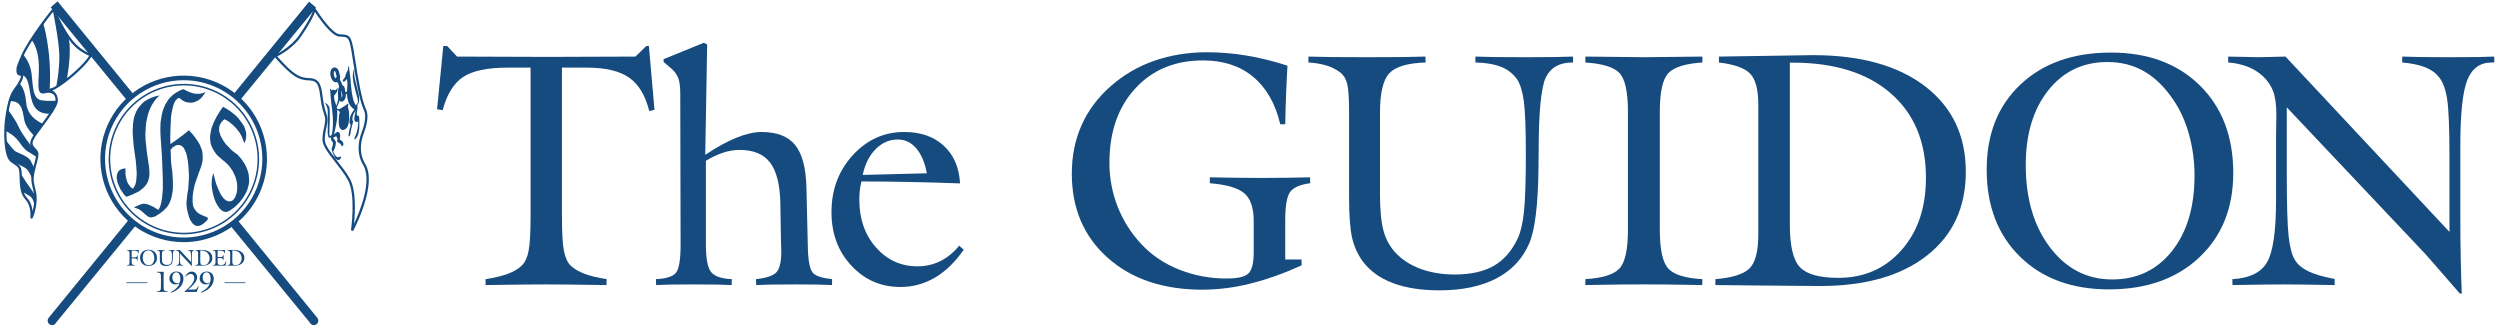
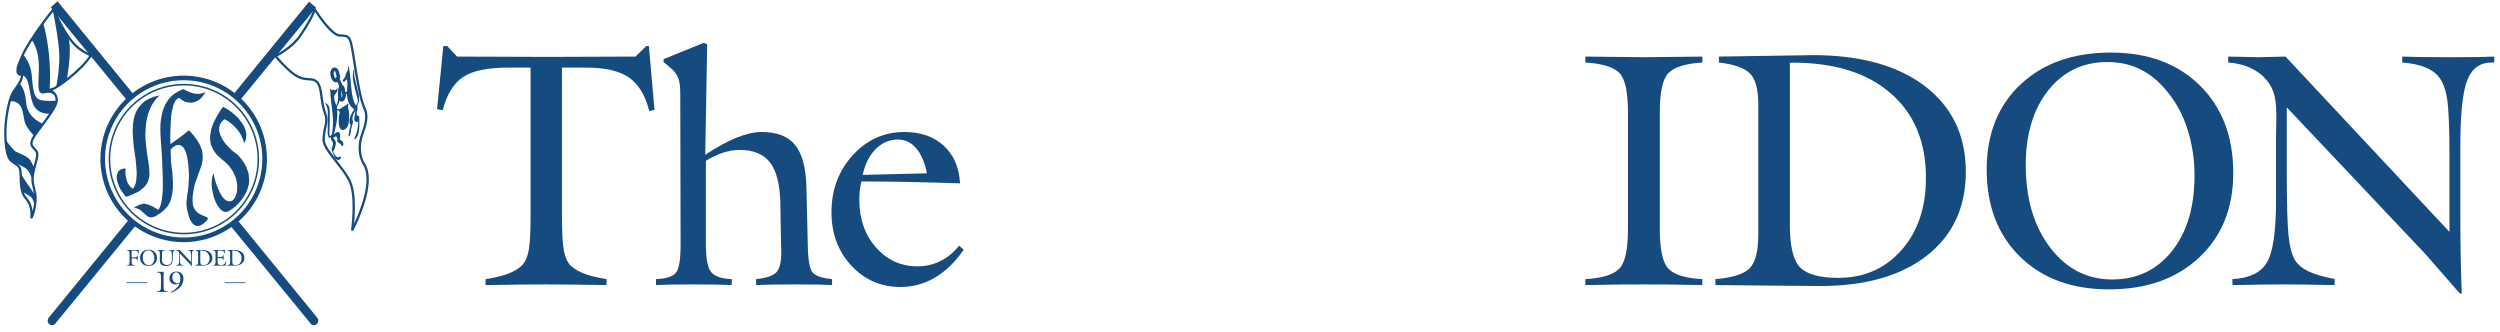
<svg xmlns="http://www.w3.org/2000/svg" width="836" height="111" viewBox="61.822 3.88 3230.178 430.718" fill="none">
  <g clip-path="url(#clip0_59_1206)">
    <path d="M96.036 287.8L95.15 287.343C94.866 287.179 94.638 286.932 94.496 286.635C94.355 286.339 94.307 286.006 94.358 285.682C94.701 281.232 94.751 270.082 87.85 262.648C80.898 255.163 80.604 244.148 80.35 234.426C80.297 232.456 80.25 230.596 80.15 228.812C79.725 221.44 78.35 220.52 73.798 217.47C72.423 216.549 70.712 215.402 68.742 213.865C58.942 206.219 59.842 171.929 61.271 160.303C63.771 140.035 67.493 126.603 72.34 120.368C79.54 111.109 82.874 103.5 82.007 102.326C81.92 102.294 81.828 102.275 81.735 102.271C75.76 101.812 76.125 96.316 76.301 93.676C76.329 93.245 76.357 92.851 76.357 92.517C76.357 89.964 80.909 79.389 82.305 76.208C92.827 52.33 123.124 15.14 123.429 14.767L124.993 12.853L125.969 15.124C145.417 60.415 159.31 67.345 170.474 72.913C171.515 73.433 172.535 73.941 173.535 74.467L174.97 75.221L174.1 76.6C161.791 96.173 129.094 119.744 123.377 120.936L122.866 121.042L122.966 121.122L123.482 121.514C126.166 123.54 129.841 126.314 130.05 134.254C130.234 141.254 119.293 155.954 108.712 170.18C106.838 172.699 105.023 175.139 103.361 177.42C94.616 189.42 96.694 191.689 100.137 195.442C100.499 195.842 100.872 196.242 101.246 196.672C106.046 202.153 106.039 203.31 101.159 221.405C97.459 235.131 98.397 239.028 100.268 246.792C100.803 249.013 101.409 251.531 101.997 254.654C104.397 267.391 98.544 286.006 96.81 287.254L96.036 287.8ZM124.192 18.594C117.88 26.5 94.037 57.005 85.041 77.417C82.303 83.658 79.347 91.208 79.347 92.517C79.347 92.907 79.317 93.37 79.284 93.875C79.041 97.523 79.359 99.081 81.956 99.281C82.55 99.295 83.129 99.476 83.624 99.804C84.119 100.132 84.512 100.594 84.756 101.136C86.988 106.183 75.965 120.584 74.701 122.21C70.255 127.926 66.638 141.226 64.241 160.67C63.197 170.271 63.08 179.951 63.891 189.575C64.909 201.142 67.285 208.928 70.581 211.5C72.465 212.971 74.056 214.037 75.461 214.978C80.561 218.393 82.647 220.118 83.138 228.64C83.244 230.469 83.294 232.353 83.347 234.347C83.592 243.535 83.87 253.947 90.047 260.607C94.832 265.76 96.633 272.399 97.223 277.853C98.859 271.653 100.447 262.615 99.05 255.203C98.476 252.154 97.879 249.676 97.35 247.488C95.423 239.488 94.361 235.088 98.262 220.618C102.962 203.185 102.814 203.018 98.987 198.642C98.629 198.231 98.272 197.842 97.925 197.464C93.473 192.61 91.236 188.964 100.935 175.648C102.603 173.358 104.424 170.911 106.304 168.384C115.617 155.865 127.204 140.284 127.05 134.326C126.879 127.833 124.114 125.744 121.674 123.902L121.136 123.494C120.656 123.125 120.226 122.834 119.877 122.594C118.977 121.982 118.038 121.349 118.271 120.163C118.526 118.871 119.508 118.663 122.76 117.988C127.129 117.078 157.86 95.448 170.66 76.365C170.152 76.108 169.638 75.851 169.119 75.594C157.716 69.909 143.566 62.852 124.192 18.594Z" fill="#164b7f" />
    <path d="M143.243 51.494C143.243 51.494 149.201 61.918 141.89 106.194C129.703 115.672 127.808 117.026 127.808 117.026C127.808 117.026 132.408 94.55 131.87 74.782C131.332 55.014 123.34 16.832 123.34 16.832L124.58 15.718L143.243 51.494Z" fill="#164b7f" />
    <path d="M110.883 33.756C110.883 33.756 122.257 68.283 119.413 119.869C121.993 122.179 124.309 124.767 126.319 127.587C125.052 126.334 123.514 125.389 121.823 124.826C120.133 124.262 118.335 124.095 116.57 124.337C110.477 125.15 105.603 127.993 104.79 116.213C103.977 104.433 110.071 75.188 95.854 55.285C106.009 39.443 110.883 33.756 110.883 33.756Z" fill="#164b7f" />
    <path d="M84.481 74.376C84.481 74.376 93.823 83.312 95.854 99.153C97.885 114.994 96.667 132.461 109.259 134.086C121.851 135.711 128.553 134.286 128.553 134.286L121.444 151.143C121.444 151.143 104.384 154.392 97.885 138.957C91.386 123.522 95.042 103.212 81.841 100.775C75.951 98.744 77.846 92.516 77.846 92.516L84.481 74.376Z" fill="#164b7f" />
    <path d="M80.013 112.151C80.013 112.151 87.324 117.026 88.949 137.335C90.574 157.644 110.883 164.55 110.883 164.55L99.51 180.392C99.51 180.392 89.355 170.643 86.918 161.707C84.481 152.771 85.293 133.68 67.418 135.307C69.045 127.587 77.169 116.213 80.013 112.151Z" fill="#164b7f" />
-     <path d="M64.577 145.459C64.577 145.459 74.732 158.459 79.2 168.612C83.668 178.765 97.479 195.827 97.479 195.827L102.759 201.108L103.166 208.013C103.166 208.013 97.073 204.357 91.386 200.701C85.699 197.045 82.856 192.171 79.2 187.301C75.544 182.431 70.67 177.959 61.734 173.491C62.112 164.098 63.061 154.737 64.577 145.459V145.459Z" fill="#164b7f" />
    <path d="M62.14 185.266C62.14 185.266 71.889 198.666 75.545 200.701C79.201 202.736 91.386 206.388 94.636 212.481C97.886 218.574 99.916 222.636 99.916 222.636L97.073 237.259C97.073 237.259 93.417 225.479 87.73 221.823C82.043 218.167 68.23 213.293 66.608 209.638C64.986 205.983 62.14 185.266 62.14 185.266Z" fill="#164b7f" />
    <path d="M80.825 227.51C80.825 227.51 87.73 238.884 91.386 243.758C95.042 248.632 101.135 258.381 101.135 258.381L99.916 272.191C99.916 272.191 99.104 262.036 94.229 258.791C89.354 255.546 82.45 252.291 82.45 250.667C82.45 249.043 80.825 227.51 80.825 227.51Z" fill="#164b7f" />
    <path d="M293.264 318.113C271.89 318.113 250.996 311.775 233.224 299.9C215.452 288.025 201.601 271.147 193.421 251.4C185.242 231.653 183.102 209.924 187.271 188.961C191.441 167.997 201.734 148.741 216.848 133.628C231.961 118.514 251.217 108.221 272.181 104.052C293.144 99.882 314.873 102.022 334.62 110.201C354.367 118.381 371.245 132.232 383.12 150.004C394.995 167.776 401.333 188.67 401.333 210.044C401.301 238.696 389.904 266.165 369.645 286.425C349.385 306.685 321.916 318.081 293.264 318.113V318.113ZM293.264 107.976C273.076 107.976 253.342 113.962 236.557 125.178C219.772 136.393 206.69 152.334 198.964 170.985C191.239 189.636 189.218 210.159 193.156 229.958C197.095 249.758 206.816 267.944 221.091 282.219C235.365 296.494 253.552 306.215 273.352 310.153C293.151 314.091 313.674 312.07 332.325 304.344C350.975 296.619 366.916 283.536 378.132 266.751C389.347 249.966 395.333 230.231 395.333 210.044C395.302 182.983 384.539 157.039 365.404 137.905C346.269 118.77 320.325 108.006 293.264 107.976V107.976Z" fill="#164b7f" />
    <path d="M293.536 307.933C274.229 307.933 255.356 302.208 239.303 291.482C223.251 280.756 210.739 265.51 203.351 247.673C195.962 229.836 194.029 210.209 197.796 191.273C201.562 172.337 210.859 154.944 224.511 141.292C238.163 127.64 255.556 118.343 274.492 114.577C293.428 110.81 313.055 112.743 330.892 120.132C348.729 127.52 363.975 140.032 374.701 156.084C385.427 172.137 391.152 191.01 391.152 210.317C391.123 236.197 380.829 261.01 362.529 279.31C344.229 297.61 319.416 307.904 293.536 307.933ZM293.536 114.701C274.625 114.701 256.139 120.309 240.415 130.815C224.691 141.322 212.435 156.255 205.198 173.726C197.961 191.198 196.068 210.423 199.757 228.971C203.447 247.518 212.553 264.556 225.925 277.928C239.297 291.3 256.335 300.406 274.882 304.096C293.43 307.785 312.655 305.892 330.127 298.655C347.598 291.418 362.531 279.162 373.038 263.438C383.544 247.714 389.152 229.228 389.152 210.317C389.124 184.967 379.041 160.663 361.115 142.737C343.19 124.812 318.886 114.729 293.536 114.7V114.701Z" fill="#164b7f" />
    <path d="M513.116 303.638L510.316 302.703C510.386 302.241 517.148 256.275 506.165 237.055C501.682 229.211 495.711 221.577 489.936 214.194C481.028 202.808 473.336 192.974 473.336 185.131C473.47 179.747 474.174 174.392 475.436 169.156C476.492 164.106 477.404 159.745 476.619 156.21C476.153 154.176 475.581 152.168 474.906 150.194C473.675 146.41 472.279 142.121 470.906 131.709C468.744 115.272 467.431 108.587 456.506 108.234C443.313 107.809 435.035 104.789 411.154 77.669L409.835 76.169L411.64 75.318C411.846 75.218 432.396 65.401 443.398 49.161C460.69 23.634 461.55 15.719 461.557 15.642L461.943 11.178L464.324 14.949C470.083 24.14 486.924 48.058 495.602 48.367L495.737 48.372C507.937 48.808 510.337 49.483 513.68 68.288C514.38 72.212 515.155 77.178 516.056 82.929C519.356 104.011 523.881 132.884 529.943 145.766C534.152 154.711 530.289 167.707 527.017 176.704L526.907 177.004C519.237 197.64 525.468 211.162 528.507 216.019C535.637 227.428 535.187 245.688 527.169 270.295C523.367 281.761 518.668 292.91 513.116 303.638V303.638ZM414.693 77.145C436.893 102.145 444.275 104.839 456.602 105.236C470.509 105.685 471.851 115.882 473.882 131.318C475.216 141.456 476.566 145.605 477.757 149.266C478.462 151.331 479.059 153.432 479.545 155.56C480.471 159.726 479.498 164.381 478.37 169.771C477.154 174.805 476.471 179.954 476.332 185.131C476.332 191.939 484.085 201.852 492.294 212.346C498.135 219.813 504.175 227.534 508.765 235.566C517.342 250.575 515.798 279.716 514.338 294.361C522.22 277.442 538.39 237.501 525.958 217.608C522.688 212.376 515.958 197.843 524.094 175.959L524.194 175.682C525.974 170.788 531.394 155.896 527.226 147.046C520.981 133.775 516.419 104.657 513.089 83.396C512.189 77.661 511.415 72.709 510.723 68.816C507.698 51.804 506.556 51.763 495.623 51.373H495.488C490.311 51.189 483.032 45.206 473.852 33.592C469.521 28.112 465.752 22.606 463.619 19.392C462.019 23.951 457.681 33.424 445.874 50.853C436.219 65.108 420.071 74.34 414.693 77.145Z" fill="#164b7f" />
    <path d="M496.3 102.888C495.843 100.788 495.334 98.688 494.673 96.645C494.365 95.399 493.782 94.237 492.967 93.245C492.143 92.347 491.056 91.734 489.861 91.491C485.49 90.761 483.356 95.816 483.489 99.441C483.563 101.312 483.947 103.157 484.627 104.901C485.17 106.574 486.111 108.09 487.369 109.319C488.19 110.051 489.224 110.501 490.319 110.602C491.414 110.704 492.513 110.453 493.455 109.885C495.583 108.485 496.255 105.885 496.38 103.485C496.376 102.889 496.138 102.319 495.717 101.898C495.296 101.477 494.726 101.239 494.13 101.235C493.538 101.248 492.973 101.489 492.553 101.908C492.134 102.327 491.893 102.892 491.88 103.485C491.869 103.695 491.853 103.904 491.835 104.113C491.835 104.152 491.78 104.48 491.826 104.213C491.874 103.924 491.801 104.319 491.787 104.387C491.713 104.763 491.571 105.115 491.487 105.487C491.566 105.155 491.587 105.287 491.46 105.527C491.383 105.677 491.271 105.816 491.2 105.967C491.1 106.167 491.312 105.796 491.345 105.79C491.315 105.79 491.238 105.917 491.213 105.941C491.167 105.985 491.113 106.033 491.076 106.081C490.853 106.34 491.189 105.937 491.239 105.973C491.239 105.973 490.951 106.151 490.926 106.173C490.639 106.373 491.426 106.006 490.956 106.147C490.944 106.147 490.779 106.194 490.778 106.189C490.764 106.143 491.304 106.181 491.069 106.149C491.036 106.149 490.62 106.149 490.621 106.149C490.638 106.096 491.186 106.265 490.682 106.135C490.563 106.105 490.023 105.911 490.444 106.075C490.829 106.225 490.501 106.075 490.404 106.024C490.028 105.813 490.695 106.324 490.469 106.079C490.288 105.887 490.105 105.688 489.921 105.5C489.766 105.342 490.07 105.681 490.069 105.692C490.069 105.658 489.969 105.552 489.949 105.522C489.858 105.382 489.764 105.244 489.677 105.101C489.504 104.818 489.347 104.526 489.202 104.228C489.131 104.084 489.071 103.934 489.002 103.792C488.887 103.569 489.063 103.941 489.067 103.952C489.027 103.852 488.984 103.746 488.944 103.643C488.678 102.95 488.46 102.239 488.291 101.516C488.206 101.154 488.137 100.789 488.075 100.422C488.058 100.339 488.045 100.255 488.037 100.171C488.037 100.178 488.077 100.614 488.065 100.353C488.057 100.162 488.026 99.97 488.014 99.779C487.992 99.437 487.984 99.094 487.995 98.751C487.995 98.6 488.012 98.451 488.022 98.3C488.055 97.776 487.945 98.615 488.022 98.254C488.092 97.922 488.181 97.594 488.288 97.272C488.321 97.177 488.529 96.672 488.44 96.858C488.351 97.044 488.597 96.558 488.65 96.465C488.741 96.302 488.856 96.154 488.95 95.992C489.071 95.781 488.84 96.168 488.818 96.164C488.832 96.164 488.937 96.03 488.953 96.016C489.024 95.951 489.353 95.669 489.045 95.904C488.737 96.139 489.111 95.892 489.19 95.837C489.468 95.645 488.645 96.03 489.076 95.9C489.448 95.788 488.749 95.9 488.853 95.917C488.946 95.929 489.04 95.929 489.132 95.917C489.292 95.886 488.773 95.866 488.762 95.861C488.821 95.876 488.882 95.888 488.942 95.896C489.043 95.932 489.145 95.963 489.249 95.987C489.365 96.006 488.718 95.715 489.049 95.903C489.218 96.003 489.385 96.093 489.549 96.197C489.91 96.425 489.327 95.997 489.399 96.077C489.453 96.134 489.522 96.182 489.581 96.236C489.696 96.336 489.793 96.465 489.907 96.571C490.124 96.771 489.574 96.017 489.725 96.337C489.755 96.401 489.801 96.463 489.836 96.525C489.871 96.587 489.912 96.676 489.95 96.752C490.115 97.077 489.965 96.862 489.899 96.617C490.034 97.117 490.266 97.611 490.423 98.11C491.039 100.075 491.53 102.087 491.968 104.099C492.131 104.672 492.512 105.158 493.03 105.452C493.548 105.747 494.161 105.825 494.736 105.671C495.306 105.5 495.788 105.114 496.08 104.595C496.371 104.076 496.45 103.464 496.3 102.888V102.888Z" fill="#164b7f" />
    <path d="M503.687 128.129C503.425 125.811 503.11 123.494 502.719 121.195C502.312 118.809 501.98 115.238 499.197 114.426C494.981 113.196 493.774 118.926 493.497 121.844C493.35 123.469 493.322 125.103 493.412 126.733C493.436 128.705 493.767 130.662 494.391 132.533C494.712 133.711 495.456 134.729 496.481 135.394C497.056 135.686 497.698 135.821 498.343 135.786C498.987 135.751 499.61 135.547 500.151 135.194C502.485 133.742 503.531 130.744 503.687 128.134C503.687 127.537 503.45 126.965 503.028 126.543C502.606 126.121 502.034 125.884 501.437 125.884C500.84 125.884 500.268 126.121 499.846 126.543C499.424 126.965 499.187 127.537 499.187 128.134C499.187 128.128 499.098 128.906 499.164 128.494C499.125 128.727 499.075 128.958 499.013 129.186C498.954 129.409 498.879 129.626 498.813 129.845C498.613 130.475 499.002 129.559 498.693 130.121C498.527 130.421 498.363 130.721 498.17 131.007C498.441 130.607 498.113 131.065 498.052 131.13C497.972 131.213 497.89 131.293 497.806 131.37C498.053 131.192 498.08 131.17 497.885 131.308L497.758 131.385C497.585 131.473 497.59 131.474 497.775 131.385L497.918 131.322C497.678 131.381 497.754 131.377 498.146 131.308C497.807 131.33 498.6 131.415 498.702 131.478L498.945 131.678C498.784 131.515 498.804 131.556 499.005 131.803C498.868 131.577 498.744 131.343 498.634 131.103C498.88 131.645 498.653 131.113 498.618 131.009C498.541 130.781 498.473 130.549 498.412 130.316C498.322 129.976 498.249 129.632 498.185 129.286C498.154 129.123 498.13 128.959 498.101 128.795C497.984 128.139 498.142 129.258 498.071 128.587C497.984 127.766 497.919 126.945 497.892 126.12C497.843 124.778 497.872 123.434 497.979 122.096C497.998 121.869 498.048 121.633 498.049 121.406C498.049 122.342 498.041 121.49 498.08 121.26C498.123 121.005 498.171 120.75 498.226 120.497C498.303 120.137 498.392 119.779 498.502 119.427C498.558 119.248 498.624 119.074 498.685 118.897C498.494 119.448 498.717 118.846 498.785 118.725C498.847 118.635 498.904 118.543 498.957 118.447C499.069 118.186 498.584 118.876 498.857 118.589C499.004 118.432 499.257 118.321 498.69 118.689C498.89 118.559 499.059 118.568 498.441 118.762C498.903 118.617 497.813 118.753 498.269 118.776C497.533 118.739 497.729 118.676 497.943 118.744C498.255 118.837 497.334 118.422 497.725 118.664C498.014 118.843 497.244 118.258 497.502 118.485C497.549 118.525 497.593 118.568 497.634 118.614C497.906 118.921 497.259 118.038 497.534 118.503C497.753 118.876 497.334 117.884 497.534 118.519C497.601 118.733 497.668 118.947 497.726 119.163C498.026 120.277 498.226 121.42 498.419 122.556C498.539 123.267 498.648 123.979 498.752 124.692C498.805 125.053 498.852 125.414 498.905 125.775C498.926 125.92 499.03 126.43 498.905 125.752C498.93 125.885 498.94 126.022 498.958 126.152C499.044 126.809 499.127 127.467 499.201 128.126C499.218 128.717 499.46 129.28 499.879 129.698C500.297 130.116 500.859 130.359 501.451 130.376C502.043 130.369 502.61 130.129 503.028 129.709C503.446 129.289 503.682 128.722 503.687 128.129V128.129Z" fill="#164b7f" />
    <path d="M490.707 107.65C490.774 107.722 490.839 107.797 490.902 107.872C490.965 107.947 491.043 108.039 491.111 108.124C491.158 108.182 491.202 108.242 491.25 108.299C491.461 108.553 490.871 107.787 491.077 108.076C491.656 108.871 492.195 109.695 492.691 110.545C493.013 111.112 493.313 111.69 493.591 112.28C493.686 112.48 493.779 112.68 493.87 112.88C493.92 112.993 494.128 113.48 493.918 112.98C494.082 113.373 494.237 113.77 494.384 114.17C495.03 115.949 495.508 117.785 495.811 119.654C495.972 120.228 496.353 120.715 496.871 121.01C497.39 121.304 498.004 121.381 498.579 121.225C499.145 121.052 499.623 120.669 499.916 120.154C500.208 119.64 500.292 119.033 500.15 118.458C499.567 114.879 498.355 111.431 496.572 108.273C495.827 106.904 494.925 105.627 493.885 104.467C493.461 104.05 492.889 103.816 492.294 103.816C491.699 103.816 491.127 104.05 490.703 104.467C490.293 104.895 490.064 105.465 490.064 106.058C490.064 106.651 490.293 107.221 490.703 107.649L490.707 107.65Z" fill="#164b7f" />
    <path d="M485.292 121.294C485.292 121.294 484.392 118.971 483.082 119.065C483.433 122.401 483.471 122.752 483.693 124.857C483.915 126.962 483.934 130.873 484.793 137.764C485.652 144.655 488.662 161.898 485.65 178.245C483.665 180.669 482.218 181.904 482.323 176.678C482.428 171.452 483.595 146.378 482.173 142.869C480.751 139.36 478.073 137.659 476.605 137.535C478.817 140.595 480.073 144.241 480.214 148.014C480.283 149.901 479.956 174.231 480.179 176.337C480.402 178.443 480.717 185.159 484.051 181.809C484.595 185.716 484.751 185.933 486.26 187.772C487.769 189.611 486.499 193.787 485.434 196.163C484.369 198.539 488.742 206.733 489.454 208.487C490.166 210.241 494.633 213.869 497.171 209.096C498.733 205.182 493.604 208.342 493.312 208.081C493.02 207.82 490.368 207.881 487.244 200.808C490.136 195.791 491.244 190.033 490.609 187.797C489.974 185.561 487.066 182.938 487.066 182.938C487.066 182.938 490.572 179.98 491.483 181.118C492.394 182.256 493.397 184.273 492.307 187.658C493.878 188.837 497.186 190.228 497.817 192.465C498.448 194.702 500.522 193.157 500.556 190.965C500.486 189.854 500.116 188.782 499.486 187.865C498.855 186.948 497.987 186.218 496.975 185.755C495.34 185.235 495.793 184.53 496.275 181.63C496.757 178.73 495.631 170.569 488.298 178.415C488.862 175.031 494.655 156.344 491.92 142.915C493.729 140.097 495.663 135.015 495.85 133.037C496.037 131.059 494.837 124 494.837 124C494.837 124 493.589 137.507 491.309 140.854C490.45 137.695 488.909 134.322 488.833 133.619C488.757 132.916 488.376 128.044 488.376 128.044C488.376 128.044 491.653 124.167 492.167 122.803C492.681 121.439 493.717 117.525 492.756 118.403C491.795 119.281 490.047 121.447 489.348 121.054C488.649 120.661 487.7 119.177 485.292 121.294Z" fill="#164b7f" />
    <path d="M506.251 94.974C506.42 92.859 506.864 90.775 507.571 88.774C507.923 92.11 507.962 92.461 508.184 94.568C508.406 96.675 509.13 99.789 509.755 106.943C510.38 114.097 511.268 133.723 516.731 140.55C518.75 138.476 520.124 136.541 519.053 132.636C517.982 128.731 513.202 111.325 512.784 105.7C512.399 101.133 513.033 96.537 514.639 92.245C514.098 100.775 514.996 104.197 515.299 105.822C515.602 107.447 520.455 125.954 520.678 128.061C520.901 130.168 521.921 136.092 518.662 140.147C518.971 144.317 518.891 144.8 518.048 149.282C517.205 153.764 518.996 154.503 520.284 154.234C521.572 153.965 521.322 167.799 521.092 170.611C520.862 173.423 519.802 182.076 515.344 184.73C513.374 184.784 516.62 179.37 516.8 178.576C518.822 173.123 519.818 167.343 519.737 161.527C516.51 163.384 514.553 161.067 514.629 158.036C514.705 155.005 516.5 147.1 516.5 147.1C516.5 147.1 513.179 151.812 512.676 154.537C512.173 157.262 511.766 160.866 513.265 161.342C512.248 165.43 509.905 173.168 509.832 176.198C509.759 179.228 507.832 182.177 507.39 180.511C506.948 178.845 508.035 172.911 509.226 169.217C510.417 165.523 509.926 165.879 508.995 164.566C508.064 163.253 507.414 154.558 514.672 146.01C513.588 144.479 505.496 141.394 505.113 125.324C503.155 126.739 500.963 128.415 500.441 127.233C499.978 125.743 499.641 124.217 499.433 122.671C499.433 122.671 502.777 124.412 505.205 122.471C505.286 118.255 505.863 112.499 505.789 111.798C505.715 111.097 505.097 106.487 505.097 106.487C505.097 106.487 501.782 110.013 501.12 109.972C500.458 109.931 498.901 108.929 499.825 107.695C500.749 106.461 502.533 104.652 503.01 102.938C503.533 100.089 504.636 97.379 506.251 94.974V94.974Z" fill="#164b7f" />
    <path d="M495.548 145.426C495.548 145.426 503.942 140.585 505.973 138.69C508.004 136.795 506.379 142.345 506.379 142.345C507.299 145.637 507.855 149.019 508.038 152.432C508.138 166.852 505.702 170.508 501.099 172.404C501.099 172.404 494.999 174.57 494.465 163.467C494.024 154.26 495.954 149.487 495.954 149.487C495.954 149.487 493.517 146.238 495.548 145.426Z" fill="#164b7f" />
    <path d="M491.689 144.512C491.689 144.512 494.634 146.136 496.563 146.136C498.492 146.136 495.954 148.472 495.954 148.472C494.411 147.723 492.919 146.875 491.486 145.933L490.673 145.222L491.79 144L491.689 144.512Z" fill="#164b7f" />
    <path d="M261.957 127.696L256.087 129.013L251.034 130.864L246.501 132.974L242.501 135.36L239.301 138.267L236.37 141.435L233.975 144.602L231.845 148.305L230.244 152.266L228.91 156.239L228.117 160.465L227.585 164.688L227.312 169.447L227.048 173.943L227.312 178.7L227.585 183.455L228.377 193.234L229.714 202.747L231.04 212L231.845 220.982L232.106 225.208L232.374 229.441L232.106 233.141L231.845 236.841L231.309 240.272L230.508 243.441L229.182 246.086L227.585 248.729L226.247 247.934L224.646 246.878L223.051 244.77L221.178 242.385L220.385 240.534L219.584 238.684L219.048 236.571L218.519 234.457L217.982 231.813L217.722 228.907V225.739V222.298L214.515 222.833L212.921 223.353L211.592 223.889L210.526 224.423L209.461 225.208L208.656 226.271L208.124 227.056L207.059 229.441L206.522 231.813L206.265 234.457L206.795 237.366L207.327 240.272L208.396 243.18L209.722 246.086L211.059 249.253L212.921 251.899L214.787 254.808L216.657 257.188L218.787 259.301L225.975 256.658L232.106 253.748L234.768 252.432L236.903 250.844L239.041 249.253L240.903 247.674L242.501 246.086L244.098 244.235L245.163 242.655L246.229 240.805L247.033 238.956L247.566 237.106L248.631 233.141L248.903 229.177L248.631 224.683L248.367 220.187L247.566 215.168L245.968 204.597L245.163 198.783L244.627 192.709L244.37 190.858L243.834 185.57L243.562 177.642L243.834 173.147L244.098 168.127L244.627 162.837L245.692 157.559L247.033 152.006L248.903 146.727L251.298 141.435L252.631 139.062L254.229 136.677L255.831 134.304L257.689 131.919L259.827 129.808L261.957 127.696Z" fill="#164b7f" />
    <path d="M304.867 263.797V260.096L305.131 256.658L306.192 250.049L307.522 243.71L309.392 238.161L313.132 227.587L314.982 222.568L316.587 217.814L317.653 212.786L317.913 210.411V208.035V205.652L317.653 203.007L317.392 200.373L316.587 197.728L315.523 195.082L314.458 192.175L312.851 189.269L310.997 186.365L308.847 183.195L306.453 180.017L303.522 176.585L300.062 172.887L292.866 178.7L285.134 184.51L276.08 190.858L275.812 181.604L276.08 172.092L276.613 160.997L276.873 155.444L277.678 150.155L278.744 145.136L279.808 140.643L281.406 136.677L282.212 135.099L283.276 133.769L284.341 132.714L285.407 131.658L286.736 131.124H288.074L289.138 132.193L290.472 133.248L292.062 134.304L293.931 135.36L295.801 136.153L297.932 136.677L300.327 136.938L302.457 137.208L304.867 136.938L307.258 136.417L309.653 135.36L312.327 134.033L314.718 132.193L317.108 129.808L319.523 126.64L321.654 123.2L319.783 123.995L317.913 124.789L316.043 125.05L314.198 125.584H310.457L306.997 125.31L303.262 124.255L299.802 122.939L296.322 121.351L292.866 119.501L288.866 121.087L285.407 122.939L281.939 125.05L278.744 127.435L276.08 130.068L273.417 132.974L271.288 136.417L269.157 139.857L267.547 143.816L265.949 148.042L264.885 152.8L264.088 157.559L263.287 162.837L263.023 168.661V174.735L263.287 181.072L265.153 208.3L265.689 222.568L266.218 236.571V243.18V249.524L265.689 255.603L265.153 260.891L264.352 265.91L263.287 270.135L261.957 273.574L261.157 274.89L260.363 276.219L256.896 274.095L253.957 272.246L251.034 270.93L248.631 269.871L246.501 269.076L244.37 268.555L242.501 268.284H240.903L239.041 268.555L237.703 269.076L234.768 270.135L228.65 273.039L231.845 274.095L234.768 275.154L237.171 276.744L239.301 278.33L242.769 281.498L244.37 282.818L245.968 284.143L247.566 285.201L249.16 285.722L251.298 285.994L253.692 285.461L256.36 284.668L259.298 282.818L263.023 280.443L267.283 277.005L268.884 275.424L270.482 273.834L271.82 272.246L273.145 270.406L275.276 266.432L276.873 262.207L277.939 257.713L278.744 253.227L279.28 248.469V243.71V239.216L279.015 234.72L278.471 226.271L277.406 218.87L276.873 213.579L276.34 197.988L277.678 196.672L279.015 195.082L280.874 194.027L282.475 192.969L284.341 192.175L286.203 191.914L288.074 192.175L289.939 192.709L291.541 194.027L293.41 195.877L294.737 198.523L296.322 201.951L297.411 206.187L298.453 211.466L299.261 217.814L299.802 225.208L300.062 230.237V235.251L299.541 243.441L298.996 250.319L297.932 256.393L297.411 261.412L296.866 266.432V269.076L297.132 271.461L297.411 274.095L297.932 277.005L299.541 283.088L300.327 285.994L301.392 288.368L302.457 290.482L303.802 292.331L304.867 293.921L306.453 295.237L307.783 296.296L309.392 296.827L310.997 297.091H312.587L314.458 296.566L316.323 295.771L318.457 294.451L320.588 292.601L322.983 290.482L324.049 288.902L324.588 288.368V287.572V287.051L324.309 286.517L323.523 285.722L322.178 285.201L318.177 283.613L316.043 282.554L313.653 281.498L311.522 279.908L309.392 277.799L307.522 275.424L306.717 273.834L305.932 272.246L305.392 270.406L305.131 268.555L304.867 266.17V263.797Z" fill="#164b7f" />
    <path d="M362.16 203.542H361.616L356.834 199.841L354.16 197.467L351.765 194.822L349.095 192.175L346.699 189.269L344.569 186.1L342.699 182.925L341.113 179.756L340.029 176.585L339.244 173.408V170.242L339.504 168.661L339.768 167.073L340.309 165.744L341.113 164.164L342.179 162.576L343.24 161.258L344.569 159.93L346.159 158.614L349.9 160.465L353.635 163.108L357.356 166.278L361.095 169.977L364.551 174.203L366.16 176.585L367.489 178.961L368.816 181.604L369.881 184.25L370.946 186.885L371.747 189.803L372.551 188.213L373.356 186.625L374.141 183.455L374.421 180.017V176.585L373.62 173.408L372.551 169.977L370.946 166.538L368.816 163.368L366.42 160.204L364.031 157.024L361.095 154.12L357.9 151.481L354.7 148.837L351.225 146.453L347.768 144.341L344.309 142.491L341.113 146.987L338.438 151.211L336.044 155.174L334.175 158.874L332.308 162.576L330.982 166.018L329.634 169.447L328.848 172.623L328.308 175.791L327.784 178.7L327.504 181.344V183.98L327.784 186.365L328.048 188.734L328.568 191.119L329.374 193.234L330.982 196.933L333.113 200.373L335.244 203.542L337.635 206.187L340.309 208.3L342.439 210.411L346.159 213.318L349.639 216.485L352.569 219.662L354.964 223.093L357.095 226.271L358.684 229.701L360.293 233.141L361.356 236.571L362.16 240.01L362.681 243.18V246.348V249.253L362.42 252.161L361.896 254.808L361.095 257.188L360.293 259.301L359.225 261.151L357.9 262.741L356.554 264.057L354.964 264.852L353.355 265.115H351.765L349.9 264.582L348.029 263.797L346.159 262.207L344.309 260.356L342.439 257.713L340.572 254.543L338.703 250.583L336.829 246.086L334.979 241.065L333.374 234.991L331.787 228.382L330.718 232.087L329.918 236.047L329.634 240.272V244.77L330.179 249.253L330.982 253.748L332.048 258.245L333.374 262.471L334.979 266.432L336.829 269.871L338.964 273.039L341.113 275.685L342.179 276.479L343.505 277.535L344.569 278.07L345.899 278.592L347.225 278.853H348.569L349.9 278.592L351.225 278.07L353.635 276.744L356.29 274.89L359.49 272.519L362.681 269.611L365.881 266.17L369.08 262.207L372.011 257.713L374.685 252.955L375.751 250.319L376.555 247.674L377.34 245.03L377.881 242.124L378.145 239.216V236.311L377.881 233.401L377.62 230.237L376.816 227.056L375.751 223.889L374.421 220.448L372.816 217.28L370.681 213.849L368.294 210.411L365.356 206.972L362.16 203.542Z" fill="#164b7f" />
    <path d="M258.425 382.726V382.051C259.438 382.026 260.442 381.845 261.4 381.513C262.098 381.277 262.704 380.829 263.134 380.231C263.457 379.544 263.631 378.797 263.645 378.038C263.742 376.952 263.791 375.184 263.791 372.733V364.871C263.823 363.407 263.759 361.943 263.599 360.487C263.54 359.839 263.31 359.218 262.933 358.687C262.474 358.232 261.9 357.911 261.272 357.759C260.346 357.483 259.39 357.318 258.425 357.268V356.555C258.899 356.568 259.423 356.577 259.995 356.583C260.567 356.589 261.412 356.592 262.532 356.592C263.906 356.592 264.931 356.589 265.607 356.583C266.283 356.577 266.9 356.562 267.459 356.537C267.374 357.82 267.31 358.946 267.268 359.917C267.225 360.888 267.204 361.672 267.204 362.271V374.9C267.165 376.317 267.235 377.734 267.414 379.14C267.494 379.749 267.744 380.323 268.135 380.796C268.616 381.234 269.201 381.54 269.835 381.687C270.754 381.918 271.698 382.04 272.646 382.052V382.727C270.712 382.69 269.258 382.669 268.284 382.662C267.309 382.655 266.402 382.653 265.564 382.654C264.725 382.654 263.819 382.657 262.845 382.662C261.871 382.667 260.397 382.689 258.425 382.726Z" fill="#164b7f" />
    <path d="M276.876 383.656L276.511 382.872C279.256 381.58 281.769 379.844 283.949 377.734C285.764 375.925 287.13 373.715 287.936 371.282C287.077 371.798 286.158 372.207 285.2 372.5C284.329 372.759 283.425 372.892 282.517 372.893C281.484 372.944 280.452 372.777 279.488 372.404C278.524 372.031 277.648 371.459 276.919 370.726C276.19 369.993 275.622 369.115 275.253 368.149C274.885 367.183 274.723 366.151 274.779 365.118C274.737 363.933 274.941 362.753 275.379 361.651C275.818 360.549 276.48 359.551 277.324 358.718C278.192 357.885 279.218 357.235 280.343 356.807C281.467 356.379 282.666 356.182 283.868 356.227C285.09 356.16 286.313 356.347 287.459 356.776C288.605 357.205 289.65 357.866 290.529 358.718C291.368 359.642 292.015 360.724 292.432 361.901C292.849 363.078 293.027 364.326 292.956 365.572C292.963 369.577 291.454 373.436 288.731 376.372C285.497 379.811 281.405 382.325 276.876 383.656V383.656ZM288.32 370.023C288.511 369.259 288.66 368.485 288.767 367.705C288.868 366.961 288.92 366.211 288.922 365.46C289.028 363.363 288.541 361.279 287.517 359.446C287.141 358.769 286.59 358.206 285.921 357.816C285.252 357.426 284.491 357.223 283.717 357.229C282.99 357.209 282.269 357.365 281.616 357.685C280.962 358.004 280.396 358.477 279.966 359.063C278.981 360.611 278.49 362.421 278.557 364.254C278.624 366.087 279.245 367.857 280.34 369.329C280.905 369.998 281.614 370.53 282.413 370.887C283.212 371.244 284.082 371.417 284.957 371.392C285.581 371.4 286.202 371.286 286.782 371.054C287.356 370.813 287.878 370.463 288.32 370.023V370.023Z" fill="#164b7f" />
-     <path d="M294.616 382.8L294.36 382.27C297.927 379.386 301.154 376.104 303.978 372.488C306.01 369.688 307.026 367.157 307.026 364.895C307.112 363.434 306.664 361.991 305.767 360.834C305.334 360.343 304.796 359.955 304.192 359.701C303.588 359.446 302.935 359.332 302.281 359.365C301.172 359.379 300.086 359.684 299.132 360.25C297.969 360.947 296.934 361.839 296.075 362.887L295.51 362.431C296.373 360.63 297.626 359.043 299.178 357.786C300.506 356.798 302.123 356.276 303.778 356.299C304.703 356.278 305.623 356.456 306.474 356.819C307.325 357.183 308.089 357.724 308.714 358.407C310.042 359.833 310.753 361.725 310.694 363.672C310.694 365.924 309.736 368.342 307.82 370.927C305.194 374.214 302.169 377.16 298.813 379.697L305.457 379.624C306.396 379.649 307.337 379.594 308.267 379.46C308.743 379.386 309.194 379.198 309.581 378.912C310.041 378.492 310.455 378.022 310.813 377.512C311.336 376.781 311.82 376.022 312.264 375.24L312.903 375.55L310.092 382.723C308.413 382.698 307.105 382.68 306.168 382.668C305.231 382.656 304.361 382.65 303.559 382.65C301.916 382.65 300.358 382.662 298.886 382.686C297.414 382.71 295.991 382.748 294.616 382.8Z" fill="#164b7f" />
-     <path d="M316.165 383.656L315.8 382.872C318.545 381.58 321.057 379.844 323.237 377.734C325.053 375.925 326.419 373.715 327.225 371.282C326.365 371.796 325.445 372.203 324.487 372.495C323.616 372.755 322.713 372.887 321.805 372.888C320.772 372.939 319.74 372.772 318.776 372.399C317.812 372.025 316.936 371.454 316.207 370.721C315.478 369.988 314.91 369.11 314.541 368.144C314.172 367.178 314.01 366.146 314.066 365.113C314.024 363.928 314.229 362.747 314.667 361.646C315.106 360.544 315.768 359.545 316.613 358.713C318.437 357.109 320.783 356.224 323.213 356.224C325.642 356.224 327.988 357.109 329.813 358.713C330.652 359.637 331.299 360.719 331.716 361.896C332.133 363.073 332.311 364.321 332.24 365.567C332.247 369.572 330.738 373.431 328.015 376.367C324.783 379.807 320.693 382.323 316.165 383.656ZM327.608 370.023C327.8 369.259 327.949 368.485 328.056 367.705C328.157 366.961 328.209 366.211 328.211 365.46C328.317 363.363 327.83 361.279 326.806 359.446C326.43 358.769 325.879 358.206 325.21 357.816C324.541 357.426 323.78 357.223 323.006 357.229C322.279 357.209 321.558 357.365 320.905 357.685C320.251 358.004 319.685 358.477 319.255 359.063C318.271 360.611 317.78 362.421 317.847 364.254C317.914 366.087 318.535 367.857 319.63 369.329C320.195 369.998 320.904 370.53 321.703 370.887C322.502 371.245 323.372 371.417 324.247 371.392C324.872 371.4 325.492 371.285 326.073 371.054C326.646 370.812 327.167 370.462 327.608 370.023Z" fill="#164b7f" />
    <path d="M245.998 370.251H219.002V371.251H245.998V370.251Z" fill="#164b7f" />
    <path d="M373.334 370.251H346.337V371.251H373.334V370.251Z" fill="#164b7f" />
    <path d="M219.412 348.563L219.398 348.037C220.441 348.084 221.469 347.77 222.308 347.147C222.791 346.648 223.033 345.482 223.032 343.647V333.331C223.032 331.474 222.799 330.286 222.332 329.767C221.553 329.124 220.572 328.778 219.563 328.789V328.263C220.481 328.263 221.754 328.273 223.382 328.292C225.01 328.311 226.179 328.321 226.888 328.32C228.109 328.32 229.361 328.315 230.643 328.306C231.925 328.297 233.408 328.282 235.093 328.263L234.653 333.004H234.227C234.268 332.43 234.181 331.855 233.971 331.32C233.76 330.784 233.433 330.303 233.013 329.91C232.261 329.342 230.801 329.058 228.634 329.058H225.767V337.887H229.102C230.182 337.97 231.261 337.723 232.197 337.178C232.539 336.905 232.813 336.557 232.998 336.16C233.183 335.763 233.273 335.329 233.262 334.892L233.73 334.907C233.683 335.834 233.647 336.707 233.624 337.526C233.601 338.345 233.589 339.137 233.588 339.903C233.588 340.547 233.591 341.034 233.596 341.365C233.596 341.697 233.602 342.004 233.602 342.288H233.177C233.22 341.844 233.159 341.396 232.999 340.979C232.839 340.562 232.584 340.189 232.254 339.888C231.336 339.325 230.261 339.071 229.188 339.164H225.767V343.5C225.767 345.27 226.051 346.428 226.619 346.975C227.187 347.522 228.365 347.875 230.153 348.034V348.56H229.983C227.579 348.522 225.795 348.503 224.631 348.503C223.987 348.503 223.299 348.508 222.566 348.517L219.412 348.563Z" fill="#164b7f" />
    <path d="M236.722 338.328C236.658 336.929 236.892 335.531 237.41 334.229C237.927 332.927 238.715 331.75 239.722 330.776C241.92 328.82 244.798 327.805 247.736 327.951C249.179 327.882 250.621 328.105 251.976 328.606C253.331 329.107 254.57 329.877 255.621 330.868C256.621 331.889 257.4 333.104 257.909 334.439C258.418 335.774 258.647 337.199 258.581 338.626C258.64 340.017 258.401 341.404 257.88 342.696C257.36 343.987 256.57 345.152 255.564 346.114C253.371 348.07 250.499 349.087 247.564 348.946C246.123 349.015 244.682 348.793 243.328 348.295C241.973 347.797 240.733 347.032 239.679 346.046C238.681 345.033 237.902 343.824 237.394 342.496C236.885 341.168 236.656 339.749 236.722 338.328ZM240.186 337.916C240.071 340.527 240.83 343.103 242.343 345.234C242.962 346.118 243.787 346.838 244.747 347.331C245.706 347.825 246.772 348.077 247.851 348.066C248.87 348.096 249.881 347.884 250.801 347.447C251.722 347.01 252.525 346.361 253.146 345.553C254.562 343.616 255.269 341.25 255.146 338.853C255.15 337.645 254.993 336.442 254.678 335.276C254.398 334.203 253.948 333.182 253.344 332.252C252.683 331.192 251.787 330.299 250.725 329.641C249.333 328.867 247.713 328.609 246.149 328.913C244.586 329.217 243.18 330.062 242.179 331.301C240.775 333.212 240.071 335.548 240.186 337.916V337.916Z" fill="#164b7f" />
    <path d="M262.339 340.774V333.314C262.369 332.455 262.315 331.595 262.176 330.746C262.098 330.354 261.89 329.999 261.587 329.739C261.221 329.457 260.808 329.243 260.366 329.107C259.835 328.95 259.286 328.857 258.733 328.831V328.306C259.348 328.325 260.006 328.339 260.706 328.348C261.406 328.357 262.466 328.362 263.886 328.363C265.324 328.363 266.4 328.358 267.115 328.348C267.83 328.338 268.496 328.324 269.115 328.306L269.129 328.831C267.976 328.734 266.829 329.073 265.914 329.782C265.36 330.368 265.083 331.535 265.083 333.282V340.488C265.049 341.59 265.157 342.691 265.403 343.765C265.594 344.491 265.963 345.159 266.475 345.708C267.091 346.348 267.85 346.834 268.689 347.126C269.659 347.47 270.683 347.64 271.713 347.626C272.906 347.674 274.092 347.412 275.155 346.867C276.104 346.299 276.851 345.448 277.292 344.434C277.608 343.664 277.797 342.847 277.852 342.016C277.961 340.962 278.016 339.281 278.015 336.973C278.045 335.406 277.986 333.838 277.838 332.278C277.782 331.59 277.577 330.922 277.238 330.32C276.891 329.822 276.404 329.439 275.838 329.22C275.106 328.955 274.332 328.823 273.553 328.83V328.305C274.073 328.324 274.627 328.338 275.214 328.347C275.801 328.356 276.691 328.361 277.882 328.362C279.082 328.362 279.979 328.357 280.572 328.347C281.165 328.337 281.712 328.323 282.212 328.305V328.83H282.155C281.675 328.785 281.192 328.887 280.771 329.123C280.35 329.359 280.011 329.717 279.799 330.15C279.373 331.029 279.16 333.246 279.16 336.803C279.16 337.105 279.155 337.559 279.146 338.164C279.108 341.455 278.833 343.691 278.322 344.873C277.751 346.219 276.719 347.318 275.412 347.973C273.837 348.725 272.104 349.087 270.359 349.029C268.949 349.063 267.545 348.842 266.214 348.377C265.153 348.004 264.225 347.328 263.545 346.433C263.108 345.824 262.797 345.134 262.63 344.404C262.403 343.208 262.306 341.991 262.339 340.774V340.774Z" fill="#164b7f" />
    <path d="M283.585 348.563L283.571 348.037C284.163 348.072 284.755 347.956 285.29 347.7C285.825 347.444 286.286 347.056 286.63 346.573C287.174 345.672 287.446 343.811 287.446 340.989V335.412C287.446 335.157 287.446 334.818 287.46 334.394C287.474 333.97 287.474 333.672 287.474 333.502C287.503 332.783 287.407 332.065 287.19 331.379C286.987 330.86 286.667 330.394 286.253 330.02C285.865 329.668 285.415 329.392 284.926 329.206C284.373 328.995 283.792 328.869 283.201 328.831V328.306C283.514 328.306 283.968 328.315 284.564 328.334C285.16 328.353 285.596 328.362 285.87 328.363C286.154 328.363 286.566 328.353 287.105 328.334C287.645 328.315 288.037 328.305 288.283 328.306L302.82 343.848V337.154C302.859 335.457 302.79 333.76 302.613 332.072C302.544 331.368 302.292 330.695 301.882 330.119C301.555 329.717 301.123 329.413 300.633 329.242C299.989 329.012 299.316 328.874 298.633 328.831V328.306C299.145 328.325 299.693 328.339 300.28 328.348C300.867 328.357 301.724 328.363 302.85 328.363C303.976 328.363 304.792 328.363 305.327 328.348C305.862 328.333 306.351 328.325 306.796 328.306V328.831H306.569C306.087 328.817 305.614 328.961 305.222 329.243C304.831 329.524 304.543 329.927 304.403 330.388C303.887 332.272 303.678 334.227 303.786 336.177V342.377C303.786 343.821 303.798 345.101 303.822 346.217C303.846 347.333 303.877 348.366 303.915 349.317H303.743C303.157 348.638 302.521 347.907 301.835 347.122C301.149 346.337 300.768 345.902 300.692 345.817L288.4 332.808V338.54C288.4 341.361 288.455 343.261 288.563 344.24C288.603 344.971 288.794 345.686 289.124 346.34C289.415 346.783 289.83 347.13 290.316 347.34C291.061 347.663 291.843 347.891 292.644 348.019V348.559H292.559C290.559 348.521 289.069 348.502 288.088 348.502C287.54 348.502 286.948 348.507 286.313 348.516C285.679 348.525 284.769 348.541 283.585 348.563Z" fill="#164b7f" />
    <path d="M308.219 348.563V348.037C309.307 348.06 310.373 347.724 311.25 347.079C311.872 346.204 312.148 345.13 312.024 344.063V332.578C312.13 331.601 311.873 330.619 311.3 329.821C310.508 329.201 309.537 328.854 308.532 328.831V328.306C310.16 328.287 311.891 328.261 313.726 328.228C315.56 328.195 316.602 328.179 316.85 328.178C321.088 328.178 324.41 329.101 326.815 330.946C327.984 331.824 328.923 332.972 329.551 334.293C330.179 335.613 330.478 337.066 330.421 338.527C330.48 339.948 330.199 341.363 329.6 342.654C329.001 343.944 328.102 345.072 326.978 345.944C324.682 347.744 321.519 348.644 317.488 348.644C316.713 348.644 315.282 348.632 313.195 348.609C311.107 348.586 309.449 348.57 308.219 348.563ZM314.819 343.239C314.819 345.123 315.122 346.375 315.728 346.994C316.334 347.613 317.464 347.923 319.12 347.924C320.176 347.955 321.225 347.751 322.193 347.326C323.16 346.901 324.021 346.267 324.713 345.468C326.273 343.43 327.036 340.893 326.86 338.332C326.684 335.771 325.58 333.362 323.755 331.557C321.668 329.749 318.775 328.845 315.075 328.846H314.819V343.239Z" fill="#164b7f" />
    <path d="M330.756 348.563V348.037C331.855 348.008 332.924 347.666 333.836 347.051C334.337 346.584 334.587 345.579 334.588 344.034V332.891C334.588 331.261 334.34 330.184 333.843 329.66C333.058 329.035 332.069 328.725 331.068 328.789V328.263C332.014 328.286 333.022 328.302 334.092 328.309C335.162 328.316 336.714 328.32 338.748 328.32C341.123 328.32 342.862 328.316 343.964 328.309C345.066 328.302 346.057 328.291 346.938 328.278C346.853 328.921 346.78 329.611 346.718 330.35C346.656 331.089 346.597 331.936 346.541 332.891H346.1C346.12 332.338 346.023 331.788 345.815 331.275C345.607 330.762 345.293 330.3 344.894 329.917C343.757 329.256 342.442 328.966 341.133 329.087H337.328V337.462H340.252C341.391 337.559 342.536 337.348 343.566 336.851C343.905 336.585 344.185 336.25 344.386 335.868C344.588 335.487 344.707 335.067 344.737 334.637H345.206C345.206 335.167 345.185 336 345.142 337.137C345.099 338.274 345.078 339.159 345.079 339.792V341.467H344.653C344.651 341.054 344.553 340.646 344.366 340.277C344.178 339.909 343.907 339.589 343.574 339.344C342.547 338.859 341.411 338.652 340.28 338.744H337.328V343.911C337.328 345.492 337.65 346.534 338.293 347.035C338.936 347.536 340.19 347.787 342.055 347.787C343.51 347.874 344.947 347.425 346.093 346.523C347.17 345.477 347.859 344.096 348.045 342.606L348.514 342.662C348.462 343.717 348.341 344.768 348.152 345.807C347.978 346.765 347.728 347.707 347.406 348.625C346.035 348.587 344.535 348.558 342.906 348.539C341.277 348.52 339.502 348.51 337.583 348.511C335.795 348.511 334.423 348.516 333.466 348.525C332.509 348.534 331.606 348.547 330.756 348.563Z" fill="#164b7f" />
    <path d="M349.789 348.563V348.037C350.877 348.061 351.942 347.724 352.819 347.079C353.442 346.205 353.718 345.13 353.594 344.063V332.578C353.701 331.601 353.442 330.619 352.869 329.821C352.078 329.201 351.107 328.853 350.101 328.831V328.306C351.728 328.287 353.462 328.261 355.301 328.228C357.14 328.195 358.181 328.179 358.423 328.178C362.663 328.178 365.985 329.101 368.389 330.946C369.558 331.824 370.497 332.972 371.125 334.293C371.753 335.613 372.051 337.066 371.994 338.527C372.053 339.948 371.772 341.363 371.173 342.653C370.574 343.944 369.676 345.072 368.552 345.944C366.257 347.744 363.094 348.644 359.062 348.644C358.286 348.644 356.855 348.632 354.769 348.609C352.683 348.586 351.023 348.57 349.789 348.563ZM356.389 343.239C356.389 345.123 356.692 346.375 357.298 346.994C357.904 347.613 359.035 347.923 360.691 347.924C361.747 347.955 362.797 347.751 363.764 347.326C364.731 346.901 365.592 346.267 366.284 345.468C367.844 343.43 368.607 340.892 368.43 338.332C368.254 335.771 367.15 333.363 365.326 331.557C363.239 329.749 360.345 328.845 356.646 328.846H356.389V343.239Z" fill="#164b7f" />
    <path d="M228.33 290.311C227.91 289.922 227.678 289.696 227.552 289.564C227.435 289.477 227.296 289.373 227.127 289.245C226.008 288.395 224.934 287.562 223.898 286.645L118.6 415.577L118.68 415.657C118.044 416.232 117.543 416.941 117.215 417.733C116.886 418.525 116.738 419.38 116.78 420.236C116.823 421.092 117.055 421.929 117.46 422.684C117.866 423.44 118.434 424.096 119.124 424.605C119.814 425.113 120.609 425.463 121.45 425.627C122.292 425.791 123.159 425.766 123.99 425.553C124.821 425.341 125.594 424.946 126.253 424.398C126.913 423.85 127.442 423.163 127.803 422.385L233.867 293.032C231.794 292.69 229.868 291.744 228.33 290.311V290.311Z" fill="#164b7f" />
    <path d="M223.456 129.777C224.929 128.351 226.793 127.396 228.81 127.031L129.636 5.594L120.7 13.311L220.673 135.238C220.981 133.163 221.958 131.245 223.456 129.777V129.777Z" fill="#164b7f" />
    <path d="M362.055 130.59C363.514 131.997 364.482 133.835 364.816 135.834L464.945 13.718L456.009 6L356.519 127.825C358.598 128.176 360.525 129.139 362.055 130.59V130.59Z" fill="#164b7f" />
    <path d="M466.018 415.657L466.099 415.577L361.218 287.152C361.015 287.823 360.736 288.468 360.387 289.076C359.643 290.407 358.586 291.537 357.307 292.367C356.027 293.198 354.565 293.703 353.046 293.84C352.675 294.03 352.293 294.194 351.9 294.332L456.9 422.385C457.261 423.163 457.79 423.851 458.45 424.399C459.109 424.947 459.882 425.342 460.713 425.554C461.544 425.767 462.412 425.792 463.253 425.628C464.095 425.464 464.89 425.115 465.58 424.606C466.27 424.097 466.839 423.441 467.244 422.685C467.649 421.929 467.882 421.093 467.924 420.236C467.966 419.38 467.817 418.524 467.488 417.732C467.16 416.94 466.659 416.232 466.022 415.657H466.018Z" fill="#164b7f" />
    <path d="M784.112 284.583C784.112 305.872 784.979 320.872 786.712 329.583C788.445 338.294 791.389 344.653 795.542 348.658C799.973 352.808 805.929 356.3 813.409 359.134C820.889 361.968 830.446 364.283 842.081 366.079L841.873 373.766C820.957 373.492 805.028 373.284 794.087 373.143C783.146 373.002 773.035 372.932 763.754 372.935C746.439 372.935 720.606 373.212 686.254 373.766H685.007V366.079C696.779 364.284 706.44 361.969 713.99 359.134C721.54 356.299 727.461 352.807 731.754 348.658C736.047 344.653 739.06 338.295 740.792 329.583C742.524 320.871 743.391 305.871 743.392 284.583V91.623H713.892C687.298 91.623 667.907 95.709 655.718 103.881C643.529 112.053 634.734 126.389 629.332 146.888L622.06 145.641L630.16 63.575H635.146L648.027 77.287C661.324 77.287 680.924 77.356 706.827 77.495C732.73 77.634 752.121 77.702 765 77.7C777.742 77.7 796.856 77.631 822.343 77.492C847.83 77.353 866.875 77.284 879.478 77.284L893.6 63.575H896.924L904.196 146.475L897.34 147.925C892.354 127.71 883.663 113.272 871.266 104.613C858.869 95.954 840.483 91.624 816.107 91.623H784.107L784.112 284.583Z" fill="#164b7f" />
    <path d="M906.264 373.766L906.056 366.079C918.937 365.526 927.49 362.9 931.715 358.201C935.94 353.502 938.052 341.275 938.052 321.52L937.636 125.7C937.636 116.974 936.84 110.361 935.247 105.861C933.546 101.198 930.728 97.022 927.04 93.7L916.028 84.351V80.611L968.177 59.42L972.54 61.5L970.047 204.84C984.591 195.013 998.026 187.607 1010.35 182.622C1022.68 177.637 1033.62 175.145 1043.18 175.147C1062.99 175.147 1077.46 180.747 1086.6 191.947C1095.75 203.147 1100.66 221.399 1101.35 246.704L1103.22 326.704C1103.78 343.837 1106.06 354.373 1110.08 358.311C1114.1 362.249 1122.27 364.839 1134.6 366.082V373.769C1129.33 373.495 1123.41 373.287 1116.83 373.146C1110.26 373.005 1100.18 372.935 1086.6 372.938C1073.03 372.938 1062.71 373.007 1055.65 373.146C1048.58 373.285 1042.07 373.492 1036.12 373.769L1035.91 366.082C1049.07 364.703 1057.83 361.803 1062.19 357.382C1066.55 352.961 1068.74 343.843 1068.74 330.028C1068.74 328.923 1068.67 326.849 1068.53 323.808C1068.39 320.767 1068.32 318.349 1068.32 316.554L1067.49 267.226C1066.93 243.045 1062.47 225.534 1054.09 214.693C1045.71 203.852 1032.59 198.427 1014.72 198.42C1007.55 198.458 1000.44 199.613 993.628 201.842C985.659 204.51 978.025 208.091 970.878 212.513V321.113C970.878 339.352 973.129 351.269 977.63 356.866C982.131 362.463 991.1 365.536 1004.54 366.087L1004.33 373.774C998.511 373.5 992.139 373.292 985.214 373.151C978.289 373.01 967.97 372.94 954.257 372.943C940.96 372.943 930.988 373.012 924.339 373.151C917.69 373.29 911.665 373.495 906.264 373.766Z" fill="#164b7f" />
    <path d="M1299.42 322.656L1305.45 327.851C1294.51 343.784 1282.11 355.834 1268.26 364.001C1254.63 372.115 1239.04 376.353 1223.17 376.259C1197.96 376.259 1176.77 367.014 1159.6 348.525C1142.42 330.036 1133.84 306.939 1133.84 279.234C1133.84 250.147 1143.01 225.527 1161.36 205.372C1179.72 185.217 1202.05 175.141 1228.36 175.144C1249.56 175.144 1266.63 181.1 1279.58 193.012C1292.53 204.924 1299.56 221.199 1300.67 241.836C1276.98 241.005 1254.51 240.381 1233.25 239.966C1211.99 239.551 1191.8 239.343 1172.68 239.343C1171.72 243.169 1171.03 247.056 1170.61 250.978C1170.18 255.05 1169.97 259.142 1169.98 263.236C1169.98 288.03 1177.19 308.599 1191.59 324.942C1206 341.285 1223.93 349.457 1245.4 349.458C1255.69 349.543 1265.87 347.232 1275.11 342.708C1284.61 337.919 1292.91 331.068 1299.42 322.656V322.656ZM1257.66 228.747C1254.89 214.619 1250.25 203.78 1243.74 196.23C1237.23 188.68 1229.27 184.906 1219.85 184.909C1209.05 184.909 1199.52 189.03 1191.28 197.273C1183.04 205.516 1177.4 216.7 1174.35 230.825L1257.66 228.747Z" fill="#164b7f" />
-     <path d="M1743.83 340.568V348.242C1720.28 358.896 1697.91 366.818 1676.72 372.007C1656.68 377.052 1636.1 379.665 1615.43 379.791C1564.32 379.791 1523.26 365.974 1492.23 338.34C1461.21 310.706 1445.69 274.314 1445.69 229.163C1445.69 206.309 1449.92 185.359 1458.37 166.312C1466.82 147.265 1479.49 130.332 1496.39 115.512C1512.82 101.058 1531.91 89.942 1552.59 82.787C1573.71 75.382 1596.67 71.677 1621.46 71.674C1638.66 71.711 1655.82 73.17 1672.78 76.037C1690.68 79.055 1708.32 83.431 1725.55 89.126C1724.86 100.486 1724.27 112.433 1723.79 124.967C1723.3 137.501 1722.92 150.901 1722.64 165.167H1716.2C1709.83 138.3 1698.09 117.767 1680.98 103.567C1663.88 89.367 1642.17 82.269 1615.85 82.273C1579.56 82.273 1550.27 94.428 1527.97 118.738C1505.67 143.048 1494.52 175.148 1494.52 215.038C1494.43 234.401 1497.99 253.607 1505.01 271.655C1512.01 289.599 1522.33 306.059 1535.45 320.166C1548.74 334.572 1565.09 345.688 1584.48 353.514C1604.37 361.434 1625.61 365.42 1647.02 365.251C1660.86 365.251 1670.11 363.109 1674.75 358.824C1679.39 354.539 1681.71 345.343 1681.71 331.235V290.581C1681.71 273.714 1677.69 261.788 1669.66 254.802C1661.63 247.816 1646.67 243.425 1624.78 241.628V233.941C1636.14 234.162 1647.26 234.355 1658.13 234.52C1669.01 234.685 1679.84 234.769 1690.65 234.772C1701.73 234.772 1712.63 234.703 1723.37 234.565C1734.1 234.427 1744.6 234.219 1754.84 233.941L1755.05 241.628C1742.17 243.29 1733.55 246.99 1729.19 252.728C1724.82 258.466 1722.64 270.599 1722.64 289.128V340.569L1743.83 340.568Z" fill="#164b7f" />
-     <path d="M1805.48 259.779V150.579C1805.48 132.035 1804.68 119.51 1803.09 113.005C1801.5 106.5 1798.63 101.585 1794.47 98.262C1789.12 94.132 1783.07 91.002 1776.6 89.024C1768.83 86.71 1760.81 85.35 1752.71 84.974V77.287C1761.71 77.566 1771.34 77.773 1781.59 77.91C1791.84 78.047 1807.35 78.116 1828.13 78.118C1849.18 78.118 1864.94 78.049 1875.39 77.91C1885.85 77.771 1895.58 77.564 1904.58 77.287L1904.79 84.974C1881.53 85.668 1865.84 90.305 1857.73 98.886C1849.63 107.467 1845.58 124.559 1845.58 150.164V255.628C1845.58 276.391 1847.14 292.377 1850.25 303.586C1853.05 314.217 1858.44 323.988 1865.94 332.023C1874.39 341.023 1885.19 347.944 1898.35 352.787C1911.51 357.63 1926.26 360.052 1942.6 360.054C1963.1 360.054 1979.9 356.354 1992.99 348.954C2006.08 341.554 2016.5 329.685 2024.26 313.347C2028.13 305.183 2030.86 293.383 2032.46 277.947C2034.05 262.511 2034.85 237.911 2034.85 204.147C2034.85 171.21 2033.98 148.306 2032.25 135.435C2030.51 122.564 2027.57 113.013 2023.42 106.781C2018.32 99.492 2011.16 93.891 2002.85 90.695C1994.12 87.167 1982.98 85.263 1969.4 84.983V77.287C1977.02 77.566 1985.12 77.773 1993.7 77.91C2002.29 78.047 2015.31 78.116 2032.76 78.118C2050.36 78.118 2063.48 78.049 2072.13 77.91C2080.78 77.771 2088.78 77.564 2096.13 77.287V84.974H2095.3C2078.54 84.974 2067.04 91.41 2060.81 104.283C2054.58 117.156 2051.46 149.614 2051.46 201.658C2051.46 206.083 2051.39 212.726 2051.26 221.586C2050.7 269.756 2046.68 302.491 2039.21 319.792C2030.61 339.725 2016.41 354.846 1996.61 365.155C1976.8 375.464 1952.15 380.62 1922.65 380.623C1898.96 380.623 1878.74 377.439 1861.98 371.07C1845.22 364.701 1832.2 355.219 1822.92 342.624C1816.54 333.71 1811.98 323.619 1809.52 312.935C1806.83 301.721 1805.48 284.002 1805.48 259.779Z" fill="#164b7f" />
    <path d="M2112.06 373.766V366.079C2133.67 364.837 2148.28 360.38 2155.9 352.707C2163.52 345.034 2167.33 328.001 2167.33 301.607V149.24C2167.33 122.982 2163.59 106.051 2156.11 98.448C2148.63 90.845 2133.95 86.353 2112.06 84.974V77.287C2120.65 77.287 2133.5 77.426 2150.61 77.703C2167.72 77.98 2180.49 78.119 2188.94 78.118C2197.38 78.118 2209.95 77.98 2226.65 77.703C2243.34 77.426 2255.77 77.288 2263.94 77.287V84.974C2242.05 86.358 2227.37 90.919 2219.89 98.656C2212.41 106.393 2208.67 123.255 2208.67 149.24V301.606C2208.67 327.868 2212.45 344.901 2220 352.706C2227.55 360.511 2242.2 364.968 2263.94 366.078L2263.73 373.765C2242.68 373.35 2226.99 373.108 2216.67 373.04C2206.36 372.972 2196.7 372.937 2187.69 372.934C2178.68 372.934 2169.02 372.969 2158.7 373.04C2148.38 373.111 2132.84 373.353 2112.06 373.766Z" fill="#164b7f" />
    <path d="M2280.8 373.766V366.079C2302.82 364.293 2317.61 359.617 2325.16 352.052C2332.71 344.487 2336.48 329.771 2336.48 307.905V139.824C2336.48 120.228 2332.95 106.775 2325.88 99.465C2318.81 92.155 2305.31 87.325 2285.37 84.974V77.287C2309.19 77.013 2334.54 76.631 2361.41 76.142C2388.28 75.653 2403.52 75.411 2407.12 75.417C2469.17 75.417 2517.78 88.922 2552.97 115.931C2588.15 142.94 2605.74 179.922 2605.74 226.877C2605.74 272.864 2588.94 309.049 2555.36 335.432C2521.77 361.815 2475.47 375.009 2416.47 375.013C2405.11 375.013 2384.15 374.839 2353.61 374.491C2323.07 374.143 2298.8 373.901 2280.8 373.766ZM2377.41 295.855C2377.41 323.421 2381.84 341.738 2390.71 350.806C2399.58 359.874 2416.13 364.411 2440.36 364.417C2473.74 364.417 2501.03 352.436 2522.22 328.474C2543.42 304.512 2554.01 273.209 2554.01 234.565C2554.01 187.888 2538.74 151.322 2508.2 124.865C2477.66 98.408 2435.31 85.181 2381.15 85.182H2377.41L2377.41 295.855Z" fill="#164b7f" />
    <path d="M2632.82 223.969C2632.82 177.845 2647.46 141.001 2676.76 113.438C2706.05 85.875 2745.15 72.093 2794.04 72.093C2842.1 72.093 2880.57 86.324 2909.45 114.786C2938.33 143.248 2952.77 181.096 2952.77 228.331C2952.77 273.765 2938.06 310.296 2908.62 337.925C2879.19 365.554 2840.16 379.371 2791.55 379.376C2743.48 379.376 2705.01 365.248 2676.14 336.992C2647.27 308.736 2632.82 271.062 2632.82 223.969ZM2683.52 217.943C2683.52 261.715 2694.04 297.415 2715.1 325.043C2736.15 352.671 2763.02 366.49 2795.7 366.5C2827.83 366.5 2853.67 354.242 2873.2 329.725C2892.73 305.208 2902.5 272.52 2902.5 231.661C2902.56 213.981 2900.26 196.372 2895.64 179.304C2891.07 162.546 2884.56 147.795 2876.11 135.05C2864.75 117.877 2851.98 105.135 2837.78 96.822C2823.58 88.512 2807.48 84.357 2789.48 84.356C2757.76 84.356 2732.17 96.614 2712.71 121.13C2693.25 145.646 2683.52 177.917 2683.51 217.943H2683.52Z" fill="#164b7f" />
    <path d="M2951.79 373.766L2951.58 366.079C2973.46 364.974 2988.38 357.827 2996.35 344.64C3004.32 331.453 3008.3 304.212 3008.3 262.917V181.3C3008.3 177.574 3008.37 172.604 3008.51 166.39C3008.65 160.176 3008.71 155.825 3008.71 153.336C3008.71 139.942 3007.33 129.585 3004.56 122.264C3001.59 114.661 2996.9 107.853 2990.85 102.376C2985.17 97.236 2978.58 93.198 2971.42 90.468C2963.33 87.381 2954.82 85.53 2946.18 84.977V77.287C2950.75 77.287 2957.4 77.426 2966.12 77.703C2974.85 77.98 2981.22 78.119 2985.24 78.118C2989.39 78.118 2995.42 77.98 3003.31 77.703C3011.21 77.426 3016.96 77.288 3020.56 77.287L3233.31 304.762V206.777C3233.31 170.044 3232.3 145.255 3230.29 132.411C3228.28 119.567 3224.72 110.039 3219.59 103.828C3215.29 98.302 3209.2 94.02 3201.31 90.982C3193.42 87.944 3183.65 85.941 3172.01 84.974V77.287C3179.49 77.566 3187.52 77.773 3196.11 77.91C3204.7 78.047 3217.23 78.116 3233.71 78.118C3250.06 78.118 3262.14 78.049 3269.97 77.91C3277.8 77.771 3284.97 77.564 3291.47 77.287V84.974H3288.15C3273.05 84.974 3262.49 92.57 3256.46 107.762C3250.44 122.954 3247.43 151.195 3247.43 192.486V283.216C3247.43 304.349 3247.6 323.083 3247.95 339.416C3248.3 355.749 3248.74 370.869 3249.3 384.775H3246.8C3238.21 374.837 3228.9 364.132 3218.86 352.66C3208.82 341.188 3203.25 334.819 3202.13 333.554L3022.22 143.184V227.084C3022.22 268.38 3023.01 296.173 3024.61 310.463C3026.2 324.753 3028.93 335.007 3032.81 341.226C3036.41 347.159 3042.23 352.061 3050.27 355.932C3058.3 359.803 3069.66 363.117 3084.34 365.874V373.774H3083.09C3053.86 373.222 3032.05 372.945 3017.65 372.943C3009.61 372.943 3000.96 373.012 2991.68 373.151C2982.4 373.29 2969.1 373.495 2951.79 373.766Z" fill="#164b7f" />
  </g>
  <defs>
    <clipPath id="clip0_59_1206">
      <rect width="3291.48" height="453.082" fill="#164b7f" />
    </clipPath>
  </defs>
</svg>